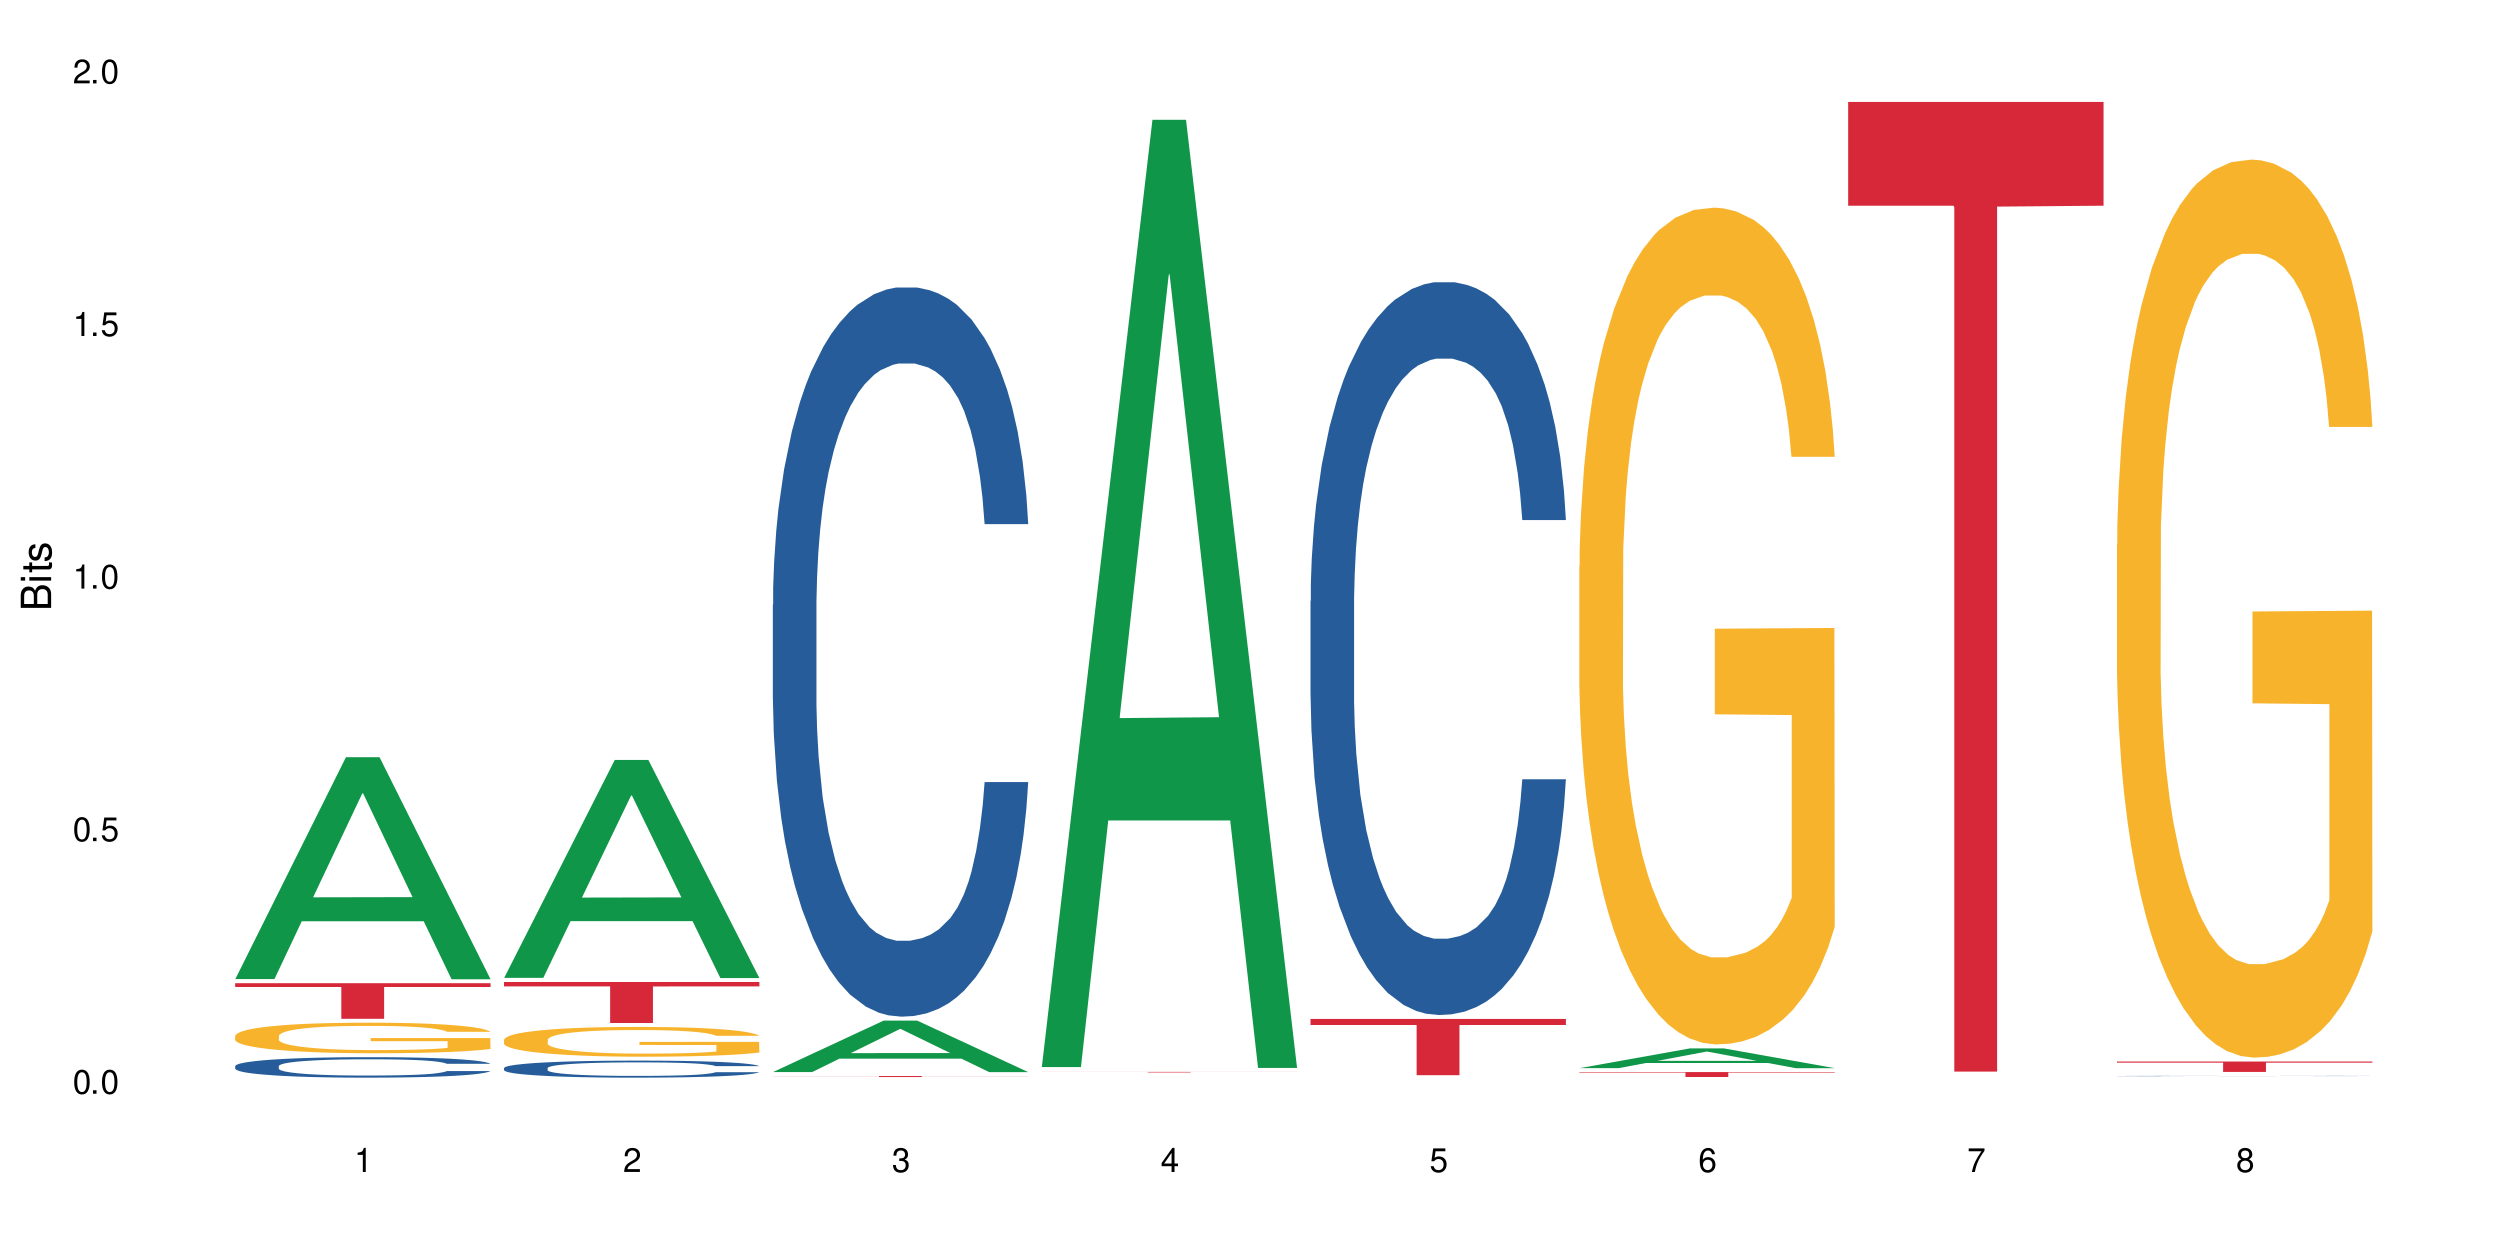
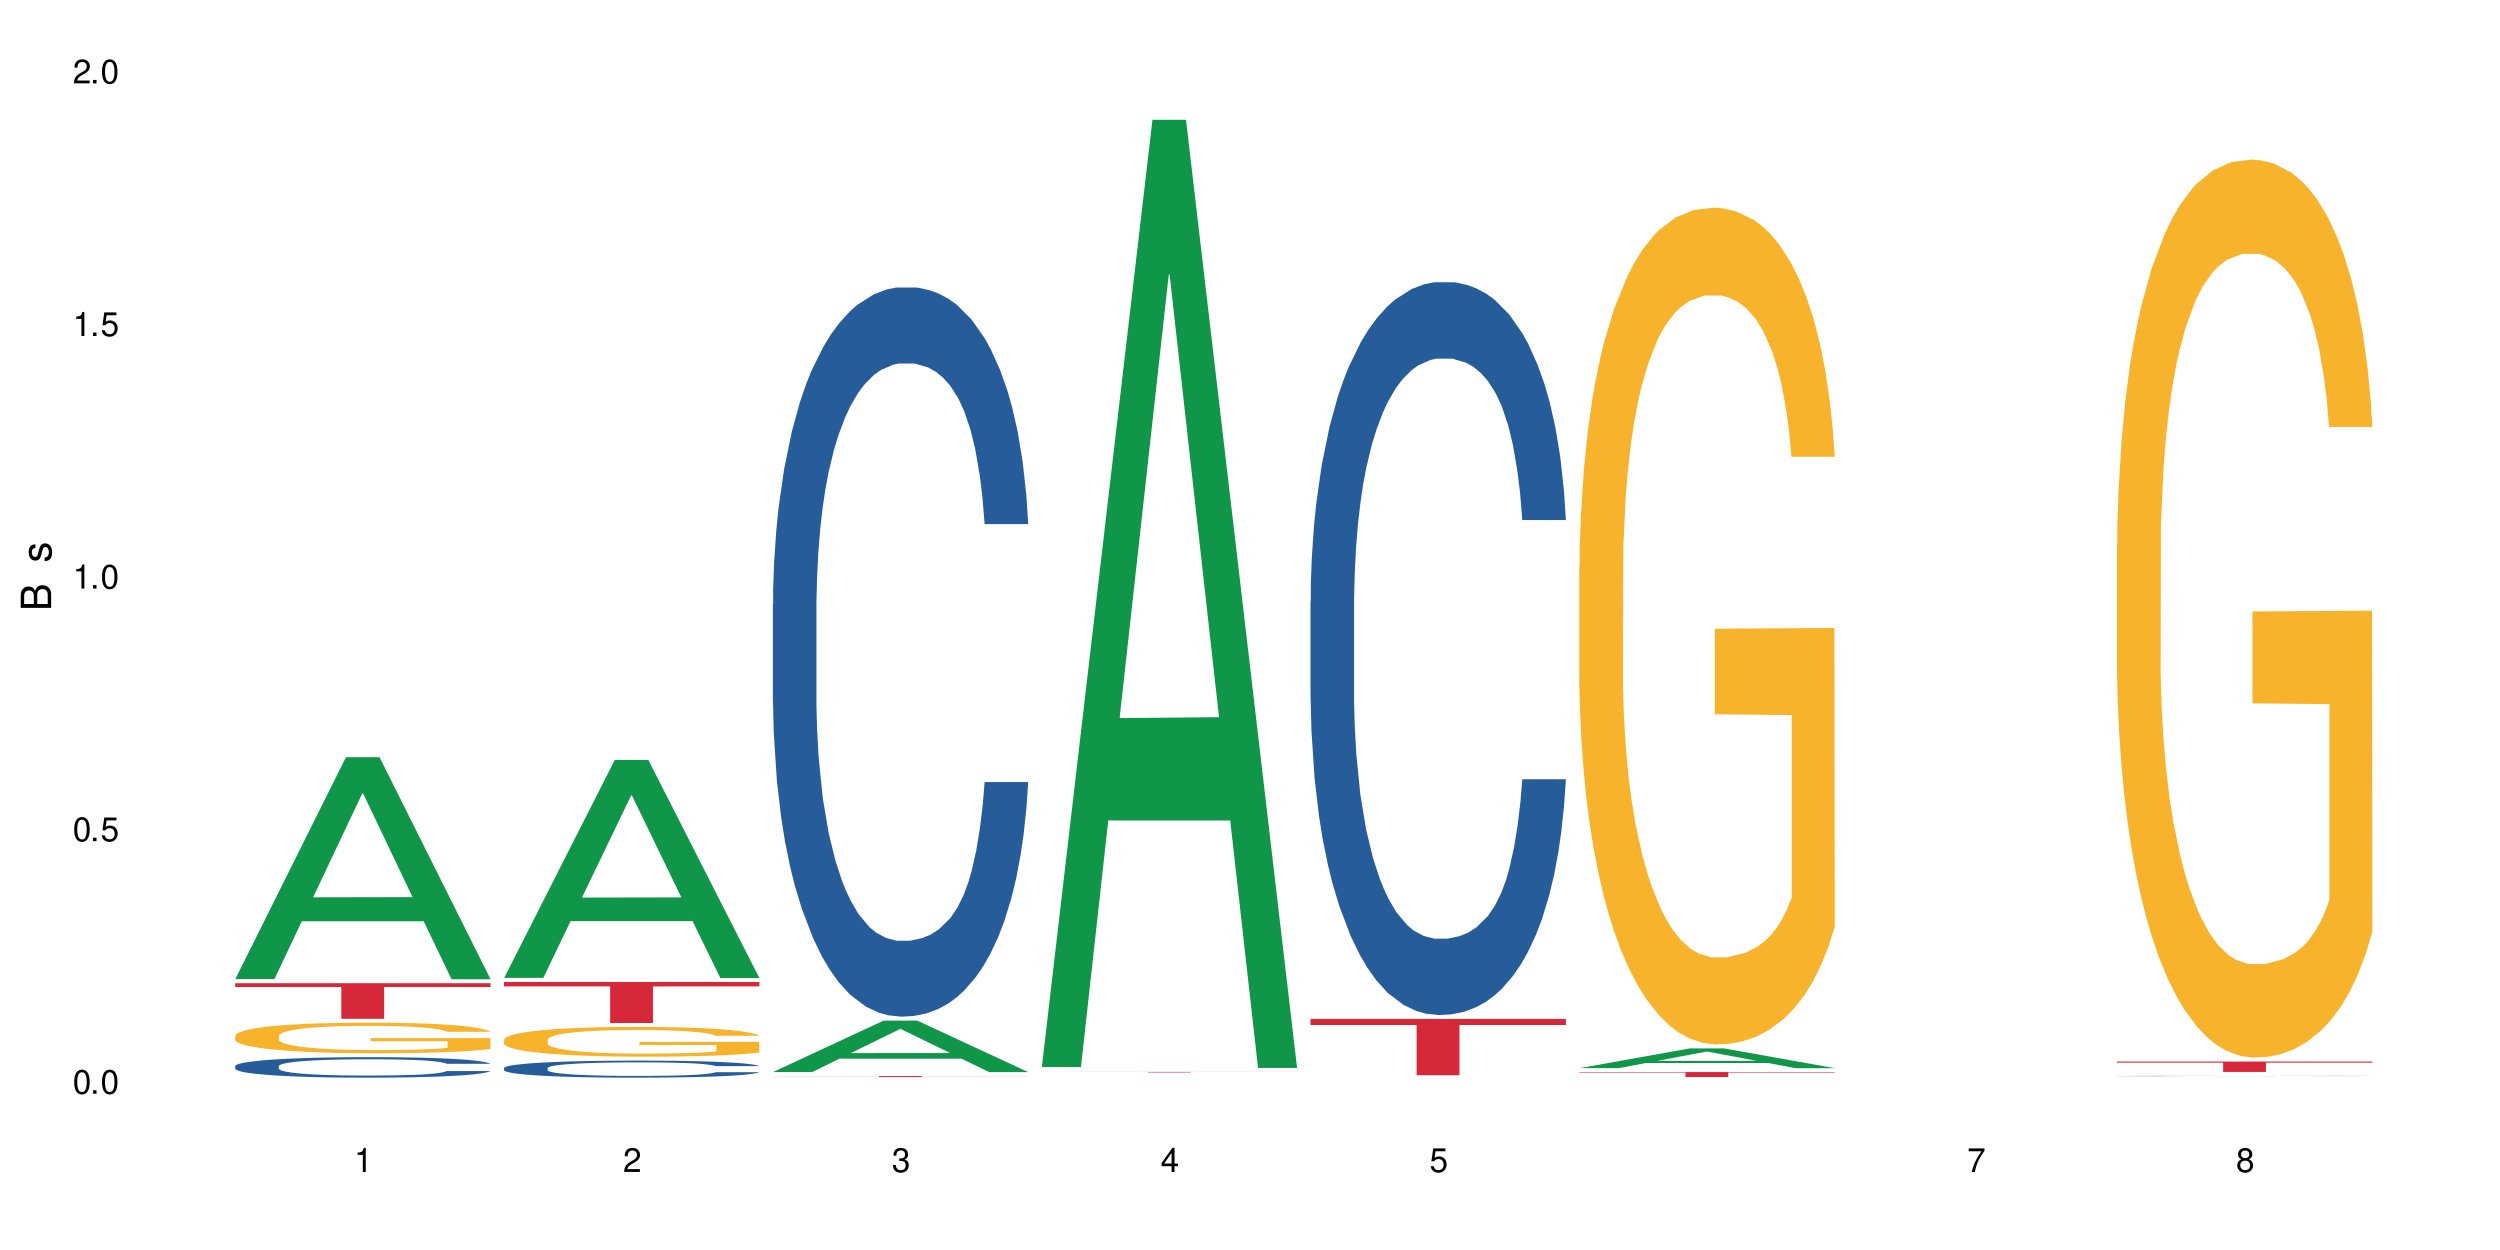
<svg xmlns="http://www.w3.org/2000/svg" xmlns:xlink="http://www.w3.org/1999/xlink" width="720" height="360" viewBox="0 0 720 360">
  <defs>
    <g>
      <g id="glyph-0-0">
</g>
      <g id="glyph-0-1">
        <path d="M 2.641 -6.938 C 2 -6.938 1.422 -6.656 1.078 -6.172 C 0.641 -5.562 0.406 -4.641 0.406 -3.359 C 0.406 -1.016 1.188 0.219 2.641 0.219 C 4.078 0.219 4.859 -1.016 4.859 -3.297 C 4.859 -4.641 4.656 -5.547 4.203 -6.172 C 3.844 -6.656 3.281 -6.938 2.641 -6.938 Z M 2.641 -6.188 C 3.547 -6.188 4 -5.25 4 -3.375 C 4 -1.406 3.562 -0.484 2.625 -0.484 C 1.734 -0.484 1.281 -1.438 1.281 -3.344 C 1.281 -5.25 1.734 -6.188 2.641 -6.188 Z M 2.641 -6.188 " />
      </g>
      <g id="glyph-0-2">
        <path d="M 1.828 -1 L 0.828 -1 L 0.828 0 L 1.828 0 Z M 1.828 -1 " />
      </g>
      <g id="glyph-0-3">
        <path d="M 4.562 -6.797 L 1.062 -6.797 L 0.547 -3.094 L 1.328 -3.094 C 1.719 -3.562 2.047 -3.734 2.578 -3.734 C 3.484 -3.734 4.062 -3.109 4.062 -2.094 C 4.062 -1.125 3.484 -0.531 2.578 -0.531 C 1.828 -0.531 1.375 -0.906 1.188 -1.672 L 0.328 -1.672 C 0.453 -1.109 0.547 -0.844 0.75 -0.594 C 1.125 -0.078 1.828 0.219 2.594 0.219 C 3.969 0.219 4.922 -0.781 4.922 -2.219 C 4.922 -3.562 4.031 -4.484 2.719 -4.484 C 2.25 -4.484 1.859 -4.359 1.469 -4.062 L 1.734 -5.969 L 4.562 -5.969 Z M 4.562 -6.797 " />
      </g>
      <g id="glyph-0-4">
        <path d="M 2.484 -4.938 L 2.484 0 L 3.328 0 L 3.328 -6.938 L 2.766 -6.938 C 2.469 -5.875 2.281 -5.734 0.984 -5.562 L 0.984 -4.938 Z M 2.484 -4.938 " />
      </g>
      <g id="glyph-0-5">
        <path d="M 4.859 -0.828 L 1.281 -0.828 C 1.359 -1.406 1.672 -1.781 2.5 -2.281 L 3.469 -2.828 C 4.406 -3.344 4.906 -4.062 4.906 -4.906 C 4.906 -5.484 4.672 -6.031 4.266 -6.406 C 3.859 -6.766 3.375 -6.938 2.719 -6.938 C 1.859 -6.938 1.219 -6.625 0.844 -6.031 C 0.609 -5.672 0.5 -5.234 0.484 -4.531 L 1.328 -4.531 C 1.359 -5.016 1.406 -5.281 1.531 -5.516 C 1.75 -5.938 2.188 -6.203 2.703 -6.203 C 3.469 -6.203 4.031 -5.641 4.031 -4.891 C 4.031 -4.344 3.719 -3.859 3.125 -3.516 L 2.234 -3 C 0.812 -2.172 0.406 -1.531 0.328 -0.016 L 4.859 -0.016 Z M 4.859 -0.828 " />
      </g>
      <g id="glyph-0-6">
        <path d="M 2.125 -3.188 L 2.578 -3.188 C 3.5 -3.188 3.984 -2.766 3.984 -1.922 C 3.984 -1.062 3.469 -0.531 2.594 -0.531 C 1.656 -0.531 1.203 -1 1.156 -2.016 L 0.312 -2.016 C 0.344 -1.453 0.438 -1.094 0.609 -0.781 C 0.953 -0.109 1.625 0.219 2.547 0.219 C 3.953 0.219 4.859 -0.625 4.859 -1.938 C 4.859 -2.828 4.516 -3.297 3.703 -3.594 C 4.344 -3.844 4.656 -4.328 4.656 -5.031 C 4.656 -6.219 3.875 -6.938 2.578 -6.938 C 1.203 -6.938 0.484 -6.172 0.453 -4.703 L 1.297 -4.703 C 1.312 -5.125 1.344 -5.359 1.453 -5.578 C 1.641 -5.969 2.062 -6.203 2.594 -6.203 C 3.344 -6.203 3.797 -5.75 3.797 -5 C 3.797 -4.516 3.609 -4.219 3.25 -4.047 C 3.016 -3.953 2.703 -3.922 2.125 -3.906 Z M 2.125 -3.188 " />
      </g>
      <g id="glyph-0-7">
        <path d="M 3.141 -1.672 L 3.141 0 L 3.984 0 L 3.984 -1.672 L 4.984 -1.672 L 4.984 -2.438 L 3.984 -2.438 L 3.984 -6.938 L 3.359 -6.938 L 0.266 -2.578 L 0.266 -1.672 Z M 3.141 -2.438 L 1 -2.438 L 3.141 -5.5 Z M 3.141 -2.438 " />
      </g>
      <g id="glyph-0-8">
-         <path d="M 4.781 -5.125 C 4.609 -6.266 3.891 -6.938 2.844 -6.938 C 2.094 -6.938 1.422 -6.578 1.031 -5.953 C 0.594 -5.266 0.406 -4.422 0.406 -3.172 C 0.406 -2 0.578 -1.25 0.984 -0.641 C 1.359 -0.078 1.953 0.219 2.703 0.219 C 3.984 0.219 4.922 -0.75 4.922 -2.094 C 4.922 -3.375 4.062 -4.281 2.844 -4.281 C 2.172 -4.281 1.641 -4.031 1.281 -3.516 C 1.281 -5.234 1.828 -6.188 2.797 -6.188 C 3.391 -6.188 3.797 -5.797 3.938 -5.125 Z M 2.734 -3.531 C 3.547 -3.531 4.062 -2.953 4.062 -2.031 C 4.062 -1.156 3.484 -0.531 2.703 -0.531 C 1.922 -0.531 1.328 -1.188 1.328 -2.078 C 1.328 -2.938 1.906 -3.531 2.734 -3.531 Z M 2.734 -3.531 " />
-       </g>
+         </g>
      <g id="glyph-0-9">
        <path d="M 4.984 -6.797 L 0.438 -6.797 L 0.438 -5.969 L 4.109 -5.969 C 2.5 -3.656 1.828 -2.234 1.328 0 L 2.219 0 C 2.594 -2.172 3.453 -4.047 4.984 -6.094 Z M 4.984 -6.797 " />
      </g>
      <g id="glyph-0-10">
        <path d="M 3.75 -3.656 C 4.469 -4.094 4.688 -4.438 4.688 -5.078 C 4.688 -6.172 3.844 -6.938 2.641 -6.938 C 1.438 -6.938 0.594 -6.172 0.594 -5.094 C 0.594 -4.438 0.812 -4.094 1.516 -3.656 C 0.734 -3.266 0.359 -2.703 0.359 -1.922 C 0.359 -0.656 1.281 0.219 2.641 0.219 C 3.984 0.219 4.922 -0.656 4.922 -1.922 C 4.922 -2.703 4.531 -3.266 3.75 -3.656 Z M 2.641 -6.188 C 3.359 -6.188 3.812 -5.75 3.812 -5.062 C 3.812 -4.406 3.344 -3.984 2.641 -3.984 C 1.922 -3.984 1.453 -4.406 1.453 -5.078 C 1.453 -5.75 1.922 -6.188 2.641 -6.188 Z M 2.641 -3.266 C 3.484 -3.266 4.062 -2.719 4.062 -1.906 C 4.062 -1.078 3.484 -0.531 2.625 -0.531 C 1.797 -0.531 1.219 -1.094 1.219 -1.906 C 1.219 -2.719 1.781 -3.266 2.641 -3.266 Z M 2.641 -3.266 " />
      </g>
      <g id="glyph-1-0">
</g>
      <g id="glyph-1-1">
        <path d="M 0 -0.953 L 0 -4.891 C 0 -5.719 -0.234 -6.344 -0.734 -6.797 C -1.188 -7.234 -1.812 -7.469 -2.5 -7.469 C -3.547 -7.469 -4.188 -7 -4.625 -5.875 C -4.984 -6.688 -5.625 -7.094 -6.531 -7.094 C -7.172 -7.094 -7.734 -6.859 -8.141 -6.391 C -8.562 -5.922 -8.75 -5.344 -8.75 -4.5 L -8.75 -0.953 Z M -4.984 -2.062 L -7.766 -2.062 L -7.766 -4.219 C -7.766 -4.844 -7.688 -5.203 -7.453 -5.5 C -7.219 -5.812 -6.859 -5.969 -6.375 -5.969 C -5.891 -5.969 -5.531 -5.812 -5.297 -5.5 C -5.062 -5.203 -4.984 -4.844 -4.984 -4.219 Z M -0.984 -2.062 L -4 -2.062 L -4 -4.781 C -4 -5.766 -3.438 -6.359 -2.484 -6.359 C -1.547 -6.359 -0.984 -5.766 -0.984 -4.781 Z M -0.984 -2.062 " />
      </g>
      <g id="glyph-1-2">
-         <path d="M -6.281 -1.797 L -6.281 -0.797 L 0 -0.797 L 0 -1.797 Z M -8.75 -1.797 L -8.75 -0.797 L -7.484 -0.797 L -7.484 -1.797 Z M -8.75 -1.797 " />
-       </g>
+         </g>
      <g id="glyph-1-3">
-         <path d="M -6.281 -3.047 L -6.281 -2.016 L -8.016 -2.016 L -8.016 -1.016 L -6.281 -1.016 L -6.281 -0.172 L -5.469 -0.172 L -5.469 -1.016 L -0.719 -1.016 C -0.078 -1.016 0.281 -1.453 0.281 -2.234 C 0.281 -2.5 0.25 -2.719 0.188 -3.047 L -0.641 -3.047 C -0.609 -2.906 -0.594 -2.766 -0.594 -2.562 C -0.594 -2.141 -0.719 -2.016 -1.156 -2.016 L -5.469 -2.016 L -5.469 -3.047 Z M -6.281 -3.047 " />
-       </g>
+         </g>
      <g id="glyph-1-4">
        <path d="M -4.531 -5.25 C -5.766 -5.25 -6.469 -4.422 -6.469 -2.969 C -6.469 -1.516 -5.719 -0.562 -4.547 -0.562 C -3.562 -0.562 -3.094 -1.062 -2.734 -2.562 L -2.516 -3.484 C -2.344 -4.188 -2.094 -4.469 -1.641 -4.469 C -1.047 -4.469 -0.641 -3.875 -0.641 -3 C -0.641 -2.453 -0.797 -2 -1.062 -1.75 C -1.25 -1.594 -1.422 -1.531 -1.875 -1.469 L -1.875 -0.406 C -0.422 -0.453 0.281 -1.266 0.281 -2.922 C 0.281 -4.5 -0.5 -5.516 -1.719 -5.516 C -2.656 -5.516 -3.172 -4.984 -3.469 -3.734 L -3.703 -2.766 C -3.891 -1.953 -4.156 -1.609 -4.594 -1.609 C -5.188 -1.609 -5.547 -2.125 -5.547 -2.938 C -5.547 -3.75 -5.203 -4.172 -4.531 -4.203 Z M -4.531 -5.25 " />
      </g>
    </g>
  </defs>
  <rect x="-72" y="-36" width="864" height="432" fill="rgb(100%, 100%, 100%)" fill-opacity="1" />
  <path fill-rule="nonzero" fill="rgb(6.275%, 58.824%, 28.235%)" fill-opacity="1" d="M 67.73 281.969 L 67.809 281.906 L 99.637 218.066 L 109.301 218.066 L 141.281 282.027 L 130.047 282.027 L 122.031 265.332 L 86.906 265.332 L 79.047 281.969 L 67.73 281.969 L 90.285 258.426 L 118.809 258.367 L 104.586 228.52 L 104.43 228.457 L 104.27 228.637 L 90.207 258.367 L 90.285 258.426 Z M 67.73 281.969 " />
  <path fill-rule="nonzero" fill="rgb(14.51%, 36.078%, 60%)" fill-opacity="1" d="M 67.73 307.035 L 67.82 307.027 L 67.82 306.898 L 68.09 306.695 L 68.719 306.434 L 69.344 306.258 L 70.961 305.938 L 73.203 305.633 L 75.535 305.395 L 77.238 305.254 L 78.766 305.145 L 82.262 304.945 L 84.504 304.844 L 86.926 304.75 L 89.887 304.66 L 92.039 304.605 L 96.883 304.52 L 100.469 304.48 L 103.25 304.465 L 109.262 304.465 L 112.848 304.488 L 115.449 304.516 L 118.32 304.559 L 120.742 304.605 L 124.957 304.723 L 128.727 304.875 L 130.43 304.961 L 133.121 305.129 L 135.184 305.293 L 136.617 305.43 L 138.234 305.633 L 139.668 305.875 L 140.746 306.148 L 141.281 306.379 L 128.727 306.379 L 128.098 306.164 L 127.379 305.996 L 126.035 305.777 L 124.688 305.621 L 122.805 305.465 L 121.102 305.359 L 118.77 305.258 L 116.707 305.195 L 114.555 305.145 L 112.488 305.113 L 108.543 305.082 L 103.969 305.082 L 102.266 305.09 L 98.766 305.133 L 96.883 305.172 L 94.191 305.246 L 92.309 305.316 L 90.066 305.426 L 88.539 305.52 L 86.656 305.656 L 85.312 305.781 L 83.785 305.961 L 82.891 306.094 L 82.082 306.246 L 81.363 306.426 L 80.828 306.613 L 80.469 306.812 L 80.289 307.008 L 80.289 307.844 L 80.469 308.035 L 80.918 308.266 L 82.082 308.594 L 83.785 308.879 L 85.762 309.105 L 87.645 309.266 L 88.719 309.344 L 90.156 309.43 L 92.398 309.535 L 95.629 309.645 L 97.512 309.688 L 100.383 309.73 L 103.34 309.754 L 107.289 309.754 L 110.785 309.73 L 113.117 309.703 L 115.539 309.66 L 118.859 309.57 L 120.922 309.484 L 122.715 309.379 L 124.062 309.277 L 124.957 309.191 L 126.305 309.023 L 127.379 308.84 L 128.188 308.652 L 128.727 308.469 L 141.281 308.469 L 140.746 308.684 L 139.938 308.895 L 139.129 309.051 L 137.875 309.238 L 136.441 309.406 L 134.375 309.598 L 132.672 309.719 L 130.43 309.855 L 128.367 309.957 L 126.125 310.051 L 122.805 310.156 L 120.652 310.211 L 118.32 310.262 L 115.539 310.305 L 112.043 310.34 L 108.273 310.363 L 104.777 310.367 L 101.008 310.355 L 98.227 310.336 L 94.551 310.285 L 89.977 310.191 L 86.656 310.086 L 84.055 309.984 L 81.812 309.875 L 79.301 309.73 L 76.074 309.492 L 74.098 309.309 L 72.754 309.16 L 71.23 308.949 L 70.152 308.762 L 68.898 308.457 L 68 308.074 L 67.73 307.777 Z M 67.73 307.035 " />
  <path fill-rule="nonzero" fill="rgb(96.863%, 70.196%, 16.863%)" fill-opacity="1" d="M 67.73 298.305 L 67.82 298.297 L 67.82 298.137 L 68.18 297.773 L 69.078 297.277 L 70.242 296.867 L 71.5 296.547 L 72.305 296.375 L 73.652 296.137 L 74.816 295.957 L 77.777 295.598 L 81.543 295.258 L 83.609 295.113 L 85.941 294.977 L 89.258 294.824 L 90.785 294.77 L 95.449 294.641 L 100.738 294.559 L 106.57 294.535 L 109.262 294.543 L 112.938 294.574 L 117.961 294.664 L 120.832 294.746 L 123.074 294.824 L 125.406 294.93 L 128.277 295.09 L 130.969 295.285 L 133.121 295.477 L 135.273 295.719 L 137.066 295.973 L 138.594 296.254 L 139.938 296.594 L 140.746 296.875 L 141.281 297.156 L 128.816 297.156 L 128.098 296.875 L 127.289 296.656 L 125.945 296.391 L 124.598 296.199 L 123.254 296.047 L 120.742 295.836 L 118.59 295.711 L 115.898 295.598 L 113.297 295.523 L 110.336 295.477 L 108.543 295.461 L 103.789 295.461 L 99.484 295.516 L 96.973 295.582 L 95.18 295.645 L 92.668 295.766 L 91.141 295.863 L 90.246 295.926 L 87.555 296.176 L 85.762 296.402 L 84.773 296.555 L 83.52 296.793 L 82.621 297.012 L 81.633 297.332 L 81.098 297.574 L 80.379 298.121 L 80.289 299.566 L 80.559 299.871 L 81.098 300.203 L 81.812 300.492 L 82.891 300.797 L 83.965 301.031 L 85.852 301.344 L 87.465 301.551 L 88.719 301.688 L 91.141 301.906 L 92.129 301.98 L 94.461 302.125 L 96.883 302.234 L 99.844 302.332 L 102.086 302.379 L 105.672 302.422 L 110.246 302.422 L 115.629 302.371 L 119.039 302.309 L 121.371 302.242 L 122.895 302.188 L 124.777 302.098 L 126.125 302.02 L 127.379 301.93 L 128.906 301.793 L 128.906 299.871 L 106.75 299.863 L 106.75 298.965 L 141.195 298.957 L 141.281 302.098 L 139.398 302.316 L 137.066 302.523 L 134.824 302.688 L 132.492 302.824 L 129.176 302.977 L 126.484 303.07 L 122.355 303.184 L 118.59 303.258 L 114.645 303.305 L 111.145 303.328 L 107.02 303.336 L 103.34 303.32 L 99.395 303.273 L 96.254 303.207 L 93.383 303.129 L 90.516 303.023 L 86.926 302.855 L 84.594 302.719 L 82.172 302.551 L 79.75 302.348 L 77.598 302.133 L 76.164 301.961 L 74.727 301.77 L 73.203 301.527 L 71.766 301.254 L 70.691 301.008 L 69.703 300.727 L 68.988 300.461 L 68.27 300.098 L 67.91 299.809 L 67.73 299.559 Z M 67.73 298.305 " />
  <path fill-rule="nonzero" fill="rgb(83.922%, 15.686%, 22.353%)" fill-opacity="1" d="M 67.73 283.156 L 141.281 283.156 L 141.281 284.254 L 110.629 284.262 L 110.629 293.406 L 98.297 293.406 L 98.297 284.273 L 98.117 284.254 L 67.73 284.254 Z M 67.73 283.156 " />
  <path fill-rule="nonzero" fill="rgb(6.275%, 58.824%, 28.235%)" fill-opacity="1" d="M 145.156 281.633 L 145.234 281.574 L 177.059 218.855 L 186.723 218.855 L 218.707 281.691 L 207.469 281.691 L 199.453 265.289 L 164.328 265.289 L 156.469 281.633 L 145.156 281.633 L 167.707 258.504 L 196.23 258.445 L 182.008 229.125 L 181.852 229.062 L 181.695 229.242 L 167.629 258.445 L 167.707 258.504 Z M 145.156 281.633 " />
  <path fill-rule="nonzero" fill="rgb(14.51%, 36.078%, 60%)" fill-opacity="1" d="M 145.156 307.594 L 145.242 307.59 L 145.242 307.484 L 145.512 307.312 L 146.141 307.098 L 146.77 306.949 L 148.383 306.684 L 150.625 306.43 L 152.957 306.23 L 154.664 306.113 L 156.188 306.023 L 159.684 305.859 L 161.93 305.773 L 164.352 305.695 L 167.309 305.621 L 169.461 305.574 L 174.305 305.504 L 177.895 305.473 L 180.676 305.461 L 186.684 305.461 L 190.273 305.477 L 192.875 305.5 L 195.742 305.535 L 198.164 305.574 L 202.383 305.676 L 206.148 305.801 L 207.852 305.871 L 210.543 306.012 L 212.605 306.145 L 214.043 306.262 L 215.656 306.43 L 217.094 306.629 L 218.168 306.859 L 218.707 307.051 L 206.148 307.051 L 205.52 306.871 L 204.805 306.734 L 203.457 306.551 L 202.113 306.418 L 200.23 306.289 L 198.523 306.203 L 196.191 306.117 L 194.129 306.066 L 191.977 306.023 L 189.914 305.996 L 185.969 305.973 L 181.391 305.973 L 179.688 305.98 L 176.191 306.016 L 174.305 306.047 L 171.613 306.109 L 169.73 306.168 L 167.488 306.258 L 165.965 306.336 L 164.082 306.449 L 162.734 306.555 L 161.211 306.703 L 160.312 306.812 L 159.508 306.941 L 158.789 307.09 L 158.25 307.246 L 157.891 307.41 L 157.711 307.574 L 157.711 308.27 L 157.891 308.43 L 158.34 308.617 L 159.508 308.891 L 161.211 309.129 L 163.184 309.316 L 165.066 309.453 L 166.145 309.516 L 167.578 309.586 L 169.82 309.676 L 173.051 309.766 L 174.934 309.801 L 177.805 309.84 L 180.766 309.855 L 184.711 309.855 L 188.211 309.84 L 190.543 309.816 L 192.965 309.781 L 196.281 309.703 L 198.344 309.633 L 200.141 309.547 L 201.484 309.461 L 202.383 309.391 L 203.727 309.25 L 204.805 309.098 L 205.609 308.941 L 206.148 308.789 L 218.707 308.789 L 218.168 308.969 L 217.359 309.145 L 216.555 309.273 L 215.297 309.43 L 213.863 309.57 L 211.801 309.727 L 210.094 309.828 L 207.852 309.941 L 205.789 310.027 L 203.547 310.102 L 200.23 310.191 L 198.074 310.238 L 195.742 310.277 L 192.965 310.312 L 189.465 310.344 L 185.699 310.363 L 182.199 310.367 L 178.434 310.359 L 175.652 310.34 L 171.973 310.301 L 167.398 310.219 L 164.082 310.133 L 161.48 310.051 L 159.238 309.961 L 156.727 309.84 L 153.496 309.641 L 151.523 309.488 L 150.176 309.363 L 148.652 309.188 L 147.574 309.031 L 146.32 308.781 L 145.422 308.461 L 145.156 308.215 Z M 145.156 307.594 " />
  <path fill-rule="nonzero" fill="rgb(96.863%, 70.196%, 16.863%)" fill-opacity="1" d="M 145.156 299.43 L 145.242 299.422 L 145.242 299.266 L 145.602 298.914 L 146.5 298.426 L 147.664 298.027 L 148.922 297.715 L 149.73 297.551 L 151.074 297.316 L 152.242 297.145 L 155.199 296.789 L 158.969 296.461 L 161.031 296.32 L 163.363 296.188 L 166.684 296.039 L 168.207 295.984 L 172.871 295.859 L 178.164 295.781 L 183.992 295.758 L 186.684 295.766 L 190.363 295.797 L 195.387 295.883 L 198.254 295.961 L 200.496 296.039 L 202.828 296.141 L 205.699 296.297 L 208.391 296.484 L 210.543 296.672 L 212.695 296.906 L 214.492 297.16 L 216.016 297.434 L 217.359 297.762 L 218.168 298.035 L 218.707 298.309 L 206.238 298.309 L 205.52 298.035 L 204.715 297.824 L 203.367 297.566 L 202.023 297.379 L 200.676 297.23 L 198.164 297.027 L 196.012 296.898 L 193.32 296.789 L 190.723 296.719 L 187.762 296.672 L 185.969 296.656 L 181.211 296.656 L 176.906 296.711 L 174.395 296.773 L 172.602 296.836 L 170.09 296.953 L 168.566 297.051 L 167.668 297.113 L 164.977 297.355 L 163.184 297.574 L 162.195 297.723 L 160.941 297.957 L 160.043 298.168 L 159.059 298.48 L 158.52 298.715 L 157.801 299.25 L 157.711 300.66 L 157.98 300.957 L 158.52 301.277 L 159.238 301.559 L 160.312 301.855 L 161.391 302.082 L 163.273 302.391 L 164.887 302.594 L 166.145 302.727 L 168.566 302.938 L 169.551 303.008 L 171.883 303.148 L 174.305 303.258 L 177.266 303.352 L 179.508 303.398 L 183.098 303.438 L 187.672 303.438 L 193.055 303.391 L 196.461 303.328 L 198.793 303.266 L 200.32 303.211 L 202.203 303.125 L 203.547 303.047 L 204.805 302.961 L 206.328 302.828 L 206.328 300.957 L 184.172 300.949 L 184.172 300.07 L 218.617 300.062 L 218.707 303.125 L 216.824 303.336 L 214.492 303.539 L 212.25 303.695 L 209.918 303.828 L 206.598 303.977 L 203.906 304.074 L 199.781 304.184 L 196.012 304.254 L 192.066 304.301 L 188.566 304.324 L 184.441 304.332 L 180.766 304.316 L 176.816 304.27 L 173.68 304.207 L 170.809 304.129 L 167.938 304.023 L 164.352 303.859 L 162.016 303.727 L 159.594 303.562 L 157.172 303.367 L 155.02 303.156 L 153.586 302.992 L 152.152 302.805 L 150.625 302.57 L 149.191 302.305 L 148.113 302.059 L 147.129 301.785 L 146.41 301.527 L 145.691 301.176 L 145.332 300.895 L 145.156 300.652 Z M 145.156 299.43 " />
  <path fill-rule="nonzero" fill="rgb(83.922%, 15.686%, 22.353%)" fill-opacity="1" d="M 145.156 282.82 L 218.707 282.82 L 218.707 284.086 L 188.051 284.094 L 188.051 294.629 L 175.719 294.629 L 175.719 284.105 L 175.539 284.086 L 145.156 284.086 Z M 145.156 282.82 " />
  <path fill-rule="nonzero" fill="rgb(6.275%, 58.824%, 28.235%)" fill-opacity="1" d="M 222.578 308.758 L 222.656 308.742 L 254.48 293.934 L 264.148 293.934 L 296.129 308.77 L 284.895 308.77 L 276.879 304.898 L 241.75 304.898 L 233.895 308.758 L 222.578 308.758 L 245.129 303.297 L 273.656 303.281 L 259.434 296.355 L 259.273 296.344 L 259.117 296.383 L 245.051 303.281 L 245.129 303.297 Z M 222.578 308.758 " />
  <path fill-rule="nonzero" fill="rgb(14.51%, 36.078%, 60%)" fill-opacity="1" d="M 222.578 174.176 L 222.668 173.984 L 222.668 169.379 L 222.938 162.082 L 223.562 152.867 L 224.191 146.535 L 225.809 135.211 L 228.051 124.27 L 230.383 115.82 L 232.086 110.832 L 233.609 106.992 L 237.109 99.891 L 239.352 96.242 L 241.773 92.98 L 244.734 89.715 L 246.887 87.797 L 251.73 84.727 L 255.316 83.383 L 258.098 82.805 L 264.109 82.805 L 267.695 83.574 L 270.297 84.535 L 273.168 86.07 L 275.59 87.797 L 279.805 92.02 L 283.57 97.395 L 285.277 100.465 L 287.969 106.418 L 290.031 112.176 L 291.465 117.164 L 293.082 124.27 L 294.516 132.906 L 295.59 142.695 L 296.129 150.949 L 283.57 150.949 L 282.945 143.27 L 282.227 137.32 L 280.883 129.449 L 279.535 123.883 L 277.652 118.316 L 275.949 114.672 L 273.617 111.023 L 271.551 108.719 L 269.398 106.992 L 267.336 105.84 L 263.391 104.688 L 258.816 104.688 L 257.109 105.074 L 253.613 106.609 L 251.73 107.953 L 249.039 110.641 L 247.156 113.133 L 244.914 116.973 L 243.387 120.238 L 241.504 125.227 L 240.16 129.645 L 238.633 135.977 L 237.738 140.777 L 236.93 146.152 L 236.211 152.484 L 235.672 159.203 L 235.316 166.305 L 235.137 173.215 L 235.137 202.969 L 235.316 209.879 L 235.762 217.941 L 236.93 229.652 L 238.633 239.824 L 240.605 247.887 L 242.492 253.645 L 243.566 256.332 L 245.004 259.402 L 247.246 263.242 L 250.473 267.082 L 252.355 268.617 L 255.227 270.152 L 258.188 270.922 L 262.133 270.922 L 265.633 270.152 L 267.965 269.191 L 270.387 267.656 L 273.707 264.395 L 275.77 261.324 L 277.562 257.676 L 278.906 254.027 L 279.805 250.957 L 281.148 245.008 L 282.227 238.48 L 283.035 231.762 L 283.57 225.234 L 296.129 225.234 L 295.59 232.914 L 294.785 240.398 L 293.977 245.965 L 292.723 252.684 L 291.285 258.637 L 289.223 265.355 L 287.52 269.77 L 285.277 274.566 L 283.215 278.215 L 280.973 281.477 L 277.652 285.316 L 275.5 287.238 L 273.168 288.965 L 270.387 290.5 L 266.887 291.844 L 263.121 292.613 L 259.621 292.805 L 255.855 292.418 L 253.074 291.652 L 249.398 289.926 L 244.824 286.469 L 241.504 282.82 L 238.902 279.176 L 236.66 275.336 L 234.148 270.152 L 230.918 261.707 L 228.945 255.18 L 227.602 249.805 L 226.074 242.32 L 225 235.602 L 223.742 224.852 L 222.848 211.223 L 222.578 200.664 Z M 222.578 174.176 " />
  <path fill-rule="nonzero" fill="rgb(83.922%, 15.686%, 22.353%)" fill-opacity="1" d="M 222.578 309.898 L 296.129 309.898 L 296.129 309.93 L 265.477 309.93 L 265.477 310.191 L 253.141 310.191 L 253.141 309.93 L 222.578 309.93 Z M 222.578 309.898 " />
  <path fill-rule="nonzero" fill="rgb(6.275%, 58.824%, 28.235%)" fill-opacity="1" d="M 300 307.316 L 300.078 307.062 L 331.906 34.504 L 341.57 34.504 L 373.555 307.574 L 362.316 307.574 L 354.301 236.293 L 319.176 236.293 L 311.316 307.316 L 300 307.316 L 322.555 206.809 L 351.078 206.551 L 336.855 79.121 L 336.699 78.863 L 336.543 79.633 L 322.477 206.551 L 322.555 206.809 Z M 300 307.316 " />
  <path fill-rule="nonzero" fill="rgb(83.922%, 15.686%, 22.353%)" fill-opacity="1" d="M 300 308.703 L 373.555 308.703 L 373.555 308.719 L 342.898 308.719 L 342.898 308.863 L 330.566 308.863 L 330.566 308.719 L 300 308.719 Z M 300 308.703 " />
  <path fill-rule="nonzero" fill="rgb(14.51%, 36.078%, 60%)" fill-opacity="1" d="M 377.426 173.117 L 377.516 172.926 L 377.516 168.297 L 377.781 160.965 L 378.41 151.707 L 379.039 145.34 L 380.652 133.961 L 382.895 122.965 L 385.227 114.477 L 386.934 109.461 L 388.457 105.602 L 391.957 98.465 L 394.199 94.801 L 396.621 91.52 L 399.578 88.242 L 401.734 86.312 L 406.574 83.227 L 410.164 81.875 L 412.945 81.297 L 418.953 81.297 L 422.543 82.07 L 425.145 83.035 L 428.016 84.578 L 430.438 86.312 L 434.652 90.559 L 438.418 95.957 L 440.125 99.043 L 442.812 105.023 L 444.879 110.812 L 446.312 115.828 L 447.926 122.965 L 449.363 131.645 L 450.438 141.484 L 450.977 149.777 L 438.418 149.777 L 437.789 142.062 L 437.074 136.082 L 435.727 128.172 L 434.383 122.578 L 432.5 116.984 L 430.793 113.32 L 428.461 109.652 L 426.398 107.34 L 424.246 105.602 L 422.184 104.445 L 418.238 103.289 L 413.664 103.289 L 411.957 103.676 L 408.461 105.219 L 406.574 106.566 L 403.887 109.27 L 402 111.777 L 399.758 115.633 L 398.234 118.914 L 396.352 123.93 L 395.004 128.367 L 393.48 134.73 L 392.582 139.555 L 391.777 144.953 L 391.059 151.32 L 390.52 158.07 L 390.16 165.211 L 389.98 172.152 L 389.98 202.055 L 390.16 208.996 L 390.609 217.098 L 391.777 228.867 L 393.48 239.09 L 395.453 247.191 L 397.336 252.98 L 398.414 255.68 L 399.848 258.766 L 402.09 262.625 L 405.32 266.48 L 407.203 268.023 L 410.074 269.566 L 413.035 270.34 L 416.98 270.34 L 420.48 269.566 L 422.812 268.605 L 425.234 267.059 L 428.551 263.781 L 430.613 260.695 L 432.41 257.031 L 433.754 253.363 L 434.652 250.277 L 435.996 244.297 L 437.074 237.738 L 437.879 230.988 L 438.418 224.43 L 450.977 224.43 L 450.438 232.145 L 449.633 239.668 L 448.824 245.262 L 447.566 252.016 L 446.133 257.996 L 444.07 264.746 L 442.367 269.184 L 440.125 274.004 L 438.059 277.672 L 435.816 280.949 L 432.5 284.809 L 430.348 286.738 L 428.016 288.473 L 425.234 290.016 L 421.734 291.367 L 417.969 292.137 L 414.469 292.332 L 410.703 291.945 L 407.922 291.172 L 404.242 289.438 L 399.668 285.965 L 396.352 282.301 L 393.75 278.633 L 391.508 274.777 L 388.996 269.566 L 385.766 261.082 L 383.793 254.523 L 382.449 249.121 L 380.922 241.598 L 379.848 234.848 L 378.59 224.043 L 377.695 210.348 L 377.426 199.738 Z M 377.426 173.117 " />
  <path fill-rule="nonzero" fill="rgb(83.922%, 15.686%, 22.353%)" fill-opacity="1" d="M 377.426 293.461 L 450.977 293.461 L 450.977 295.191 L 420.324 295.207 L 420.324 309.652 L 407.988 309.652 L 407.988 295.223 L 407.809 295.191 L 377.426 295.191 Z M 377.426 293.461 " />
  <path fill-rule="nonzero" fill="rgb(6.275%, 58.824%, 28.235%)" fill-opacity="1" d="M 454.848 307.629 L 454.926 307.625 L 486.75 301.93 L 496.418 301.93 L 528.398 307.633 L 517.164 307.633 L 509.148 306.145 L 474.023 306.145 L 466.164 307.629 L 454.848 307.629 L 477.402 305.527 L 505.926 305.523 L 491.703 302.859 L 491.547 302.855 L 491.387 302.871 L 477.32 305.523 L 477.402 305.527 Z M 454.848 307.629 " />
  <path fill-rule="nonzero" fill="rgb(96.863%, 70.196%, 16.863%)" fill-opacity="1" d="M 454.848 163.023 L 454.938 162.805 L 454.938 158.402 L 455.297 148.496 L 456.191 134.852 L 457.359 123.625 L 458.613 114.824 L 459.422 110.199 L 460.77 103.598 L 461.934 98.758 L 464.895 88.852 L 468.66 79.609 L 470.723 75.648 L 473.055 71.906 L 476.375 67.723 L 477.898 66.184 L 482.562 62.66 L 487.855 60.461 L 493.688 59.801 L 496.379 60.02 L 500.055 60.902 L 505.078 63.32 L 507.949 65.523 L 510.191 67.723 L 512.523 70.586 L 515.395 74.988 L 518.086 80.27 L 520.238 85.551 L 522.391 92.152 L 524.184 99.195 L 525.711 106.898 L 527.055 116.145 L 527.863 123.848 L 528.398 131.551 L 515.934 131.551 L 515.215 123.848 L 514.406 117.906 L 513.062 110.641 L 511.715 105.359 L 510.371 101.176 L 507.859 95.453 L 505.707 91.934 L 503.016 88.852 L 500.414 86.871 L 497.453 85.551 L 495.66 85.109 L 490.906 85.109 L 486.602 86.652 L 484.09 88.414 L 482.297 90.172 L 479.785 93.473 L 478.258 96.117 L 477.363 97.875 L 474.672 104.699 L 472.879 110.863 L 471.891 115.043 L 470.633 121.645 L 469.738 127.59 L 468.75 136.391 L 468.211 142.996 L 467.496 157.961 L 467.406 197.578 L 467.676 205.941 L 468.211 214.965 L 468.93 222.887 L 470.008 231.25 L 471.082 237.633 L 472.965 246.219 L 474.582 251.941 L 475.836 255.68 L 478.258 261.625 L 479.246 263.605 L 481.578 267.566 L 484 270.648 L 486.961 273.289 L 489.203 274.609 L 492.789 275.711 L 497.363 275.711 L 502.746 274.391 L 506.156 272.629 L 508.488 270.867 L 510.012 269.328 L 511.895 266.906 L 513.242 264.703 L 514.496 262.285 L 516.023 258.543 L 516.023 205.941 L 493.867 205.719 L 493.867 181.07 L 528.309 180.852 L 528.398 266.906 L 526.516 272.848 L 524.184 278.57 L 521.941 282.973 L 519.609 286.715 L 516.289 290.895 L 513.602 293.535 L 509.473 296.617 L 505.707 298.598 L 501.758 299.918 L 498.262 300.578 L 494.137 300.801 L 490.457 300.359 L 486.512 299.039 L 483.371 297.277 L 480.5 295.078 L 477.633 292.215 L 474.043 287.594 L 471.711 283.852 L 469.289 279.23 L 466.867 273.73 L 464.715 267.785 L 463.281 263.164 L 461.844 257.883 L 460.32 251.281 L 458.883 243.797 L 457.809 236.973 L 456.82 229.27 L 456.102 222.008 L 455.387 212.102 L 455.027 204.18 L 454.848 197.355 Z M 454.848 163.023 " />
  <path fill-rule="nonzero" fill="rgb(83.922%, 15.686%, 22.353%)" fill-opacity="1" d="M 454.848 308.762 L 528.398 308.762 L 528.398 308.914 L 497.746 308.914 L 497.746 310.172 L 485.414 310.172 L 485.414 308.918 L 485.234 308.914 L 454.848 308.914 Z M 454.848 308.762 " />
-   <path fill-rule="nonzero" fill="rgb(83.922%, 15.686%, 22.353%)" fill-opacity="1" d="M 532.27 29.348 L 605.824 29.348 L 605.824 59.242 L 575.168 59.504 L 575.168 308.617 L 562.836 308.617 L 562.836 59.766 L 562.656 59.242 L 532.27 59.242 Z M 532.27 29.348 " />
  <path fill-rule="nonzero" fill="rgb(14.51%, 36.078%, 60%)" fill-opacity="1" d="M 609.695 309.895 L 609.785 309.895 L 609.785 309.891 L 610.055 309.891 L 610.68 309.883 L 611.309 309.883 L 612.922 309.875 L 615.164 309.871 L 617.5 309.863 L 619.203 309.863 L 620.727 309.859 L 624.227 309.855 L 626.469 309.855 L 628.891 309.852 L 634.004 309.852 L 638.848 309.848 L 657.414 309.848 L 660.285 309.852 L 666.922 309.852 L 670.688 309.855 L 672.395 309.855 L 675.086 309.859 L 677.148 309.863 L 678.582 309.867 L 680.195 309.871 L 681.633 309.875 L 682.707 309.879 L 683.246 309.883 L 670.688 309.883 L 670.062 309.879 L 669.344 309.875 L 667.996 309.871 L 666.652 309.871 L 664.77 309.867 L 663.066 309.863 L 658.668 309.863 L 656.516 309.859 L 638.848 309.859 L 636.156 309.863 L 634.273 309.863 L 632.027 309.867 L 630.504 309.867 L 628.621 309.871 L 627.273 309.871 L 625.75 309.875 L 624.852 309.879 L 624.047 309.879 L 623.328 309.883 L 622.789 309.887 L 622.43 309.891 L 622.254 309.895 L 622.254 309.91 L 622.43 309.914 L 622.879 309.918 L 624.047 309.922 L 625.75 309.93 L 627.723 309.934 L 629.605 309.938 L 632.117 309.938 L 634.363 309.941 L 639.473 309.941 L 642.344 309.945 L 655.082 309.945 L 657.504 309.941 L 662.887 309.941 L 664.68 309.938 L 666.023 309.938 L 666.922 309.934 L 668.266 309.93 L 669.344 309.93 L 670.152 309.926 L 670.688 309.922 L 683.246 309.922 L 682.707 309.926 L 681.902 309.93 L 681.094 309.934 L 679.84 309.934 L 678.402 309.938 L 676.34 309.941 L 674.637 309.945 L 672.395 309.945 L 670.332 309.949 L 668.086 309.949 L 664.77 309.953 L 657.504 309.953 L 654.004 309.957 L 640.191 309.957 L 636.516 309.953 L 631.941 309.953 L 628.621 309.949 L 626.02 309.949 L 623.777 309.945 L 621.266 309.945 L 618.035 309.941 L 616.062 309.938 L 614.719 309.934 L 613.191 309.93 L 612.117 309.926 L 610.859 309.922 L 609.965 309.914 L 609.695 309.91 Z M 609.695 309.895 " />
  <path fill-rule="nonzero" fill="rgb(96.863%, 70.196%, 16.863%)" fill-opacity="1" d="M 609.695 156.734 L 609.785 156.5 L 609.785 151.773 L 610.145 141.145 L 611.039 126.5 L 612.207 114.453 L 613.461 105.008 L 614.27 100.047 L 615.613 92.961 L 616.781 87.762 L 619.742 77.133 L 623.508 67.215 L 625.57 62.961 L 627.902 58.945 L 631.223 54.457 L 632.746 52.805 L 637.41 49.027 L 642.703 46.664 L 648.535 45.957 L 651.223 46.191 L 654.902 47.137 L 659.926 49.734 L 662.797 52.098 L 665.039 54.457 L 667.371 57.527 L 670.242 62.254 L 672.93 67.922 L 675.086 73.59 L 677.238 80.676 L 679.031 88.234 L 680.555 96.504 L 681.902 106.422 L 682.707 114.691 L 683.246 122.957 L 670.777 122.957 L 670.062 114.691 L 669.254 108.312 L 667.91 100.52 L 666.562 94.852 L 665.219 90.363 L 662.707 84.219 L 660.555 80.441 L 657.863 77.133 L 655.262 75.008 L 652.301 73.59 L 650.508 73.117 L 645.754 73.117 L 641.449 74.773 L 638.938 76.66 L 637.141 78.551 L 634.629 82.094 L 633.105 84.93 L 632.207 86.82 L 629.52 94.141 L 627.723 100.754 L 626.738 105.242 L 625.48 112.328 L 624.586 118.707 L 623.598 128.156 L 623.059 135.242 L 622.344 151.301 L 622.254 193.82 L 622.52 202.797 L 623.059 212.48 L 623.777 220.984 L 624.852 229.957 L 625.93 236.809 L 627.812 246.02 L 629.43 252.16 L 630.684 256.176 L 633.105 262.555 L 634.094 264.68 L 636.426 268.934 L 638.848 272.238 L 641.805 275.074 L 644.047 276.492 L 647.637 277.672 L 652.211 277.672 L 657.594 276.254 L 661 274.367 L 663.332 272.477 L 664.859 270.824 L 666.742 268.223 L 668.086 265.863 L 669.344 263.266 L 670.867 259.25 L 670.867 202.797 L 648.715 202.559 L 648.715 176.105 L 683.156 175.867 L 683.246 268.223 L 681.363 274.602 L 679.031 280.742 L 676.789 285.469 L 674.457 289.484 L 671.137 293.969 L 668.445 296.805 L 664.32 300.113 L 660.555 302.238 L 656.605 303.656 L 653.109 304.363 L 648.98 304.598 L 645.305 304.129 L 641.359 302.711 L 638.219 300.82 L 635.348 298.457 L 632.477 295.387 L 628.891 290.426 L 626.559 286.41 L 624.137 281.453 L 621.715 275.547 L 619.562 269.168 L 618.125 264.207 L 616.691 258.539 L 615.164 251.453 L 613.73 243.422 L 612.656 236.102 L 611.668 227.832 L 610.949 220.039 L 610.234 209.41 L 609.875 200.906 L 609.695 193.582 Z M 609.695 156.734 " />
  <path fill-rule="nonzero" fill="rgb(83.922%, 15.686%, 22.353%)" fill-opacity="1" d="M 609.695 305.727 L 683.246 305.727 L 683.246 306.047 L 652.594 306.051 L 652.594 308.719 L 640.258 308.719 L 640.258 306.055 L 640.082 306.047 L 609.695 306.047 Z M 609.695 305.727 " />
  <g fill="rgb(0%, 0%, 0%)" fill-opacity="1">
    <use xlink:href="#glyph-0-1" x="20.965" y="314.993" />
    <use xlink:href="#glyph-0-2" x="25.965" y="314.993" />
    <use xlink:href="#glyph-0-1" x="28.965" y="314.993" />
  </g>
  <g fill="rgb(0%, 0%, 0%)" fill-opacity="1">
    <use xlink:href="#glyph-0-1" x="20.965" y="242.251" />
    <use xlink:href="#glyph-0-2" x="25.965" y="242.251" />
    <use xlink:href="#glyph-0-3" x="28.965" y="242.251" />
  </g>
  <g fill="rgb(0%, 0%, 0%)" fill-opacity="1">
    <use xlink:href="#glyph-0-4" x="20.965" y="169.509" />
    <use xlink:href="#glyph-0-2" x="25.965" y="169.509" />
    <use xlink:href="#glyph-0-1" x="28.965" y="169.509" />
  </g>
  <g fill="rgb(0%, 0%, 0%)" fill-opacity="1">
    <use xlink:href="#glyph-0-4" x="20.965" y="96.767" />
    <use xlink:href="#glyph-0-2" x="25.965" y="96.767" />
    <use xlink:href="#glyph-0-3" x="28.965" y="96.767" />
  </g>
  <g fill="rgb(0%, 0%, 0%)" fill-opacity="1">
    <use xlink:href="#glyph-0-5" x="20.965" y="24.024" />
    <use xlink:href="#glyph-0-2" x="25.965" y="24.024" />
    <use xlink:href="#glyph-0-1" x="28.965" y="24.024" />
  </g>
  <g fill="rgb(0%, 0%, 0%)" fill-opacity="1">
    <use xlink:href="#glyph-0-4" x="102.008" y="337.532" />
  </g>
  <g fill="rgb(0%, 0%, 0%)" fill-opacity="1">
    <use xlink:href="#glyph-0-5" x="179.43" y="337.532" />
  </g>
  <g fill="rgb(0%, 0%, 0%)" fill-opacity="1">
    <use xlink:href="#glyph-0-6" x="256.855" y="337.532" />
  </g>
  <g fill="rgb(0%, 0%, 0%)" fill-opacity="1">
    <use xlink:href="#glyph-0-7" x="334.277" y="337.532" />
  </g>
  <g fill="rgb(0%, 0%, 0%)" fill-opacity="1">
    <use xlink:href="#glyph-0-3" x="411.699" y="337.532" />
  </g>
  <g fill="rgb(0%, 0%, 0%)" fill-opacity="1">
    <use xlink:href="#glyph-0-8" x="489.125" y="337.532" />
  </g>
  <g fill="rgb(0%, 0%, 0%)" fill-opacity="1">
    <use xlink:href="#glyph-0-9" x="566.547" y="337.532" />
  </g>
  <g fill="rgb(0%, 0%, 0%)" fill-opacity="1">
    <use xlink:href="#glyph-0-10" x="643.969" y="337.532" />
  </g>
  <g fill="rgb(0%, 0%, 0%)" fill-opacity="1">
    <use xlink:href="#glyph-1-1" x="14.725" y="176.012" />
    <use xlink:href="#glyph-1-2" x="14.725" y="168.012" />
    <use xlink:href="#glyph-1-3" x="14.725" y="165.012" />
    <use xlink:href="#glyph-1-4" x="14.725" y="162.012" />
  </g>
</svg>